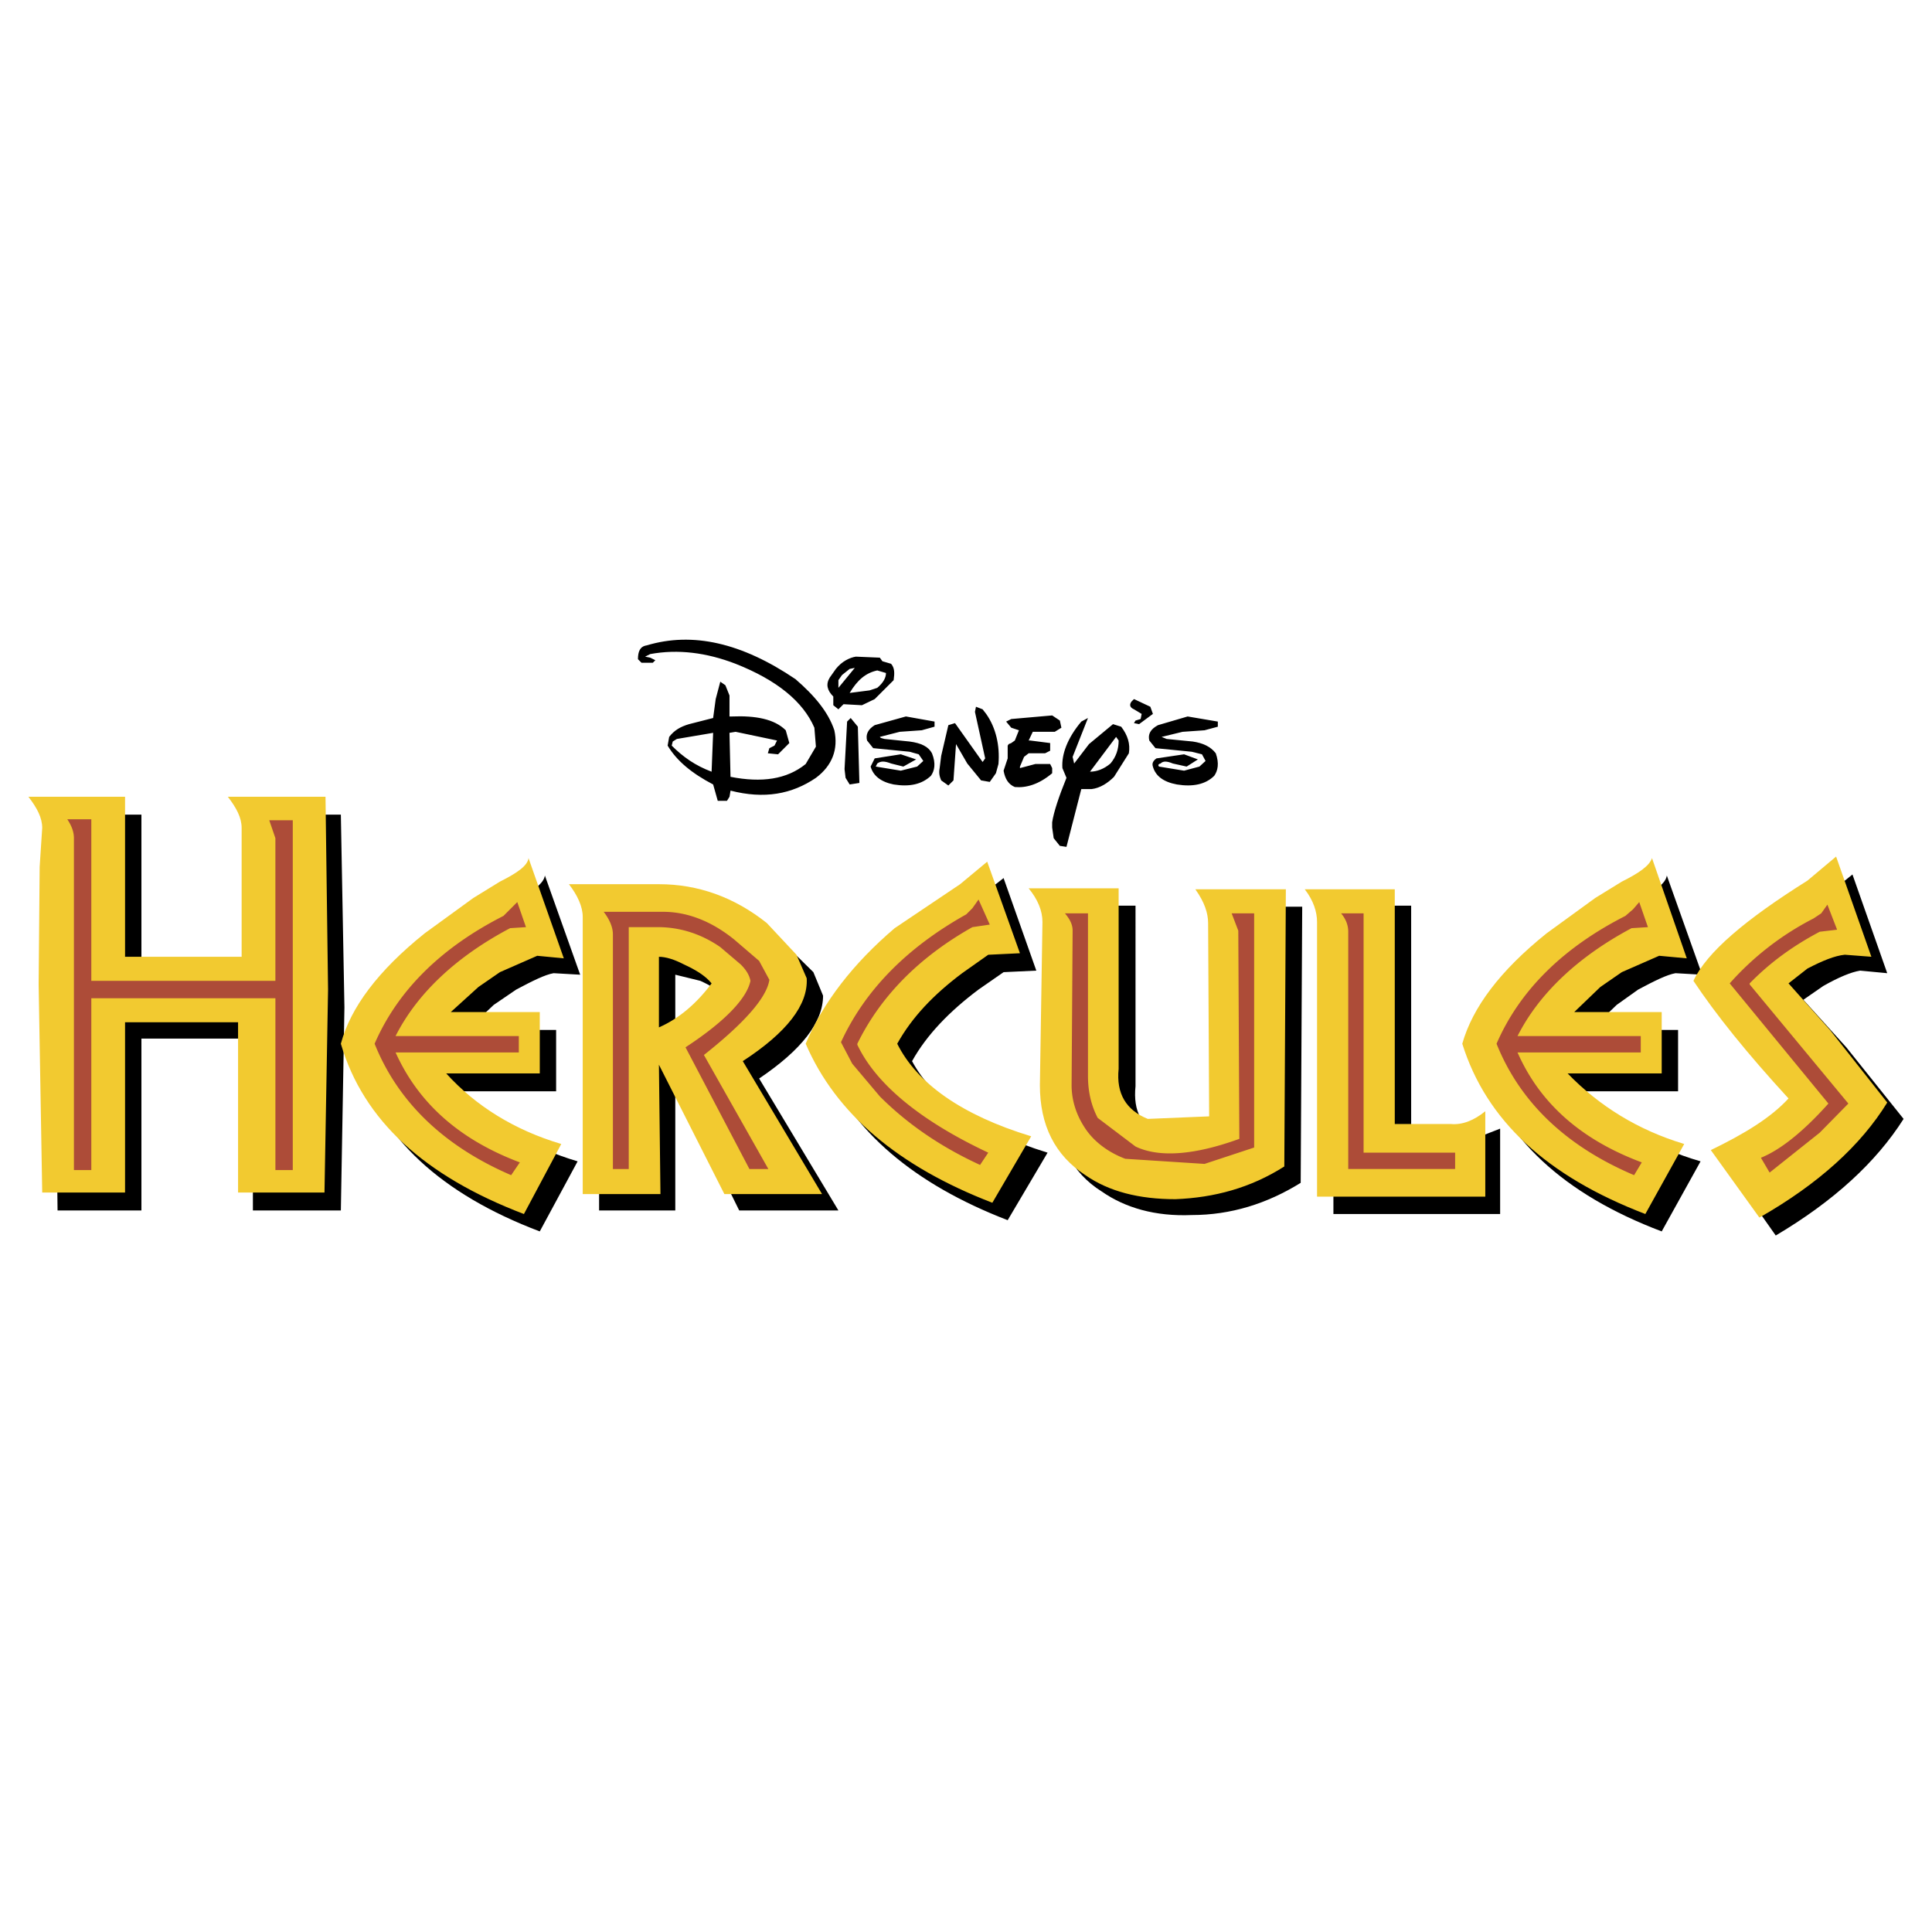
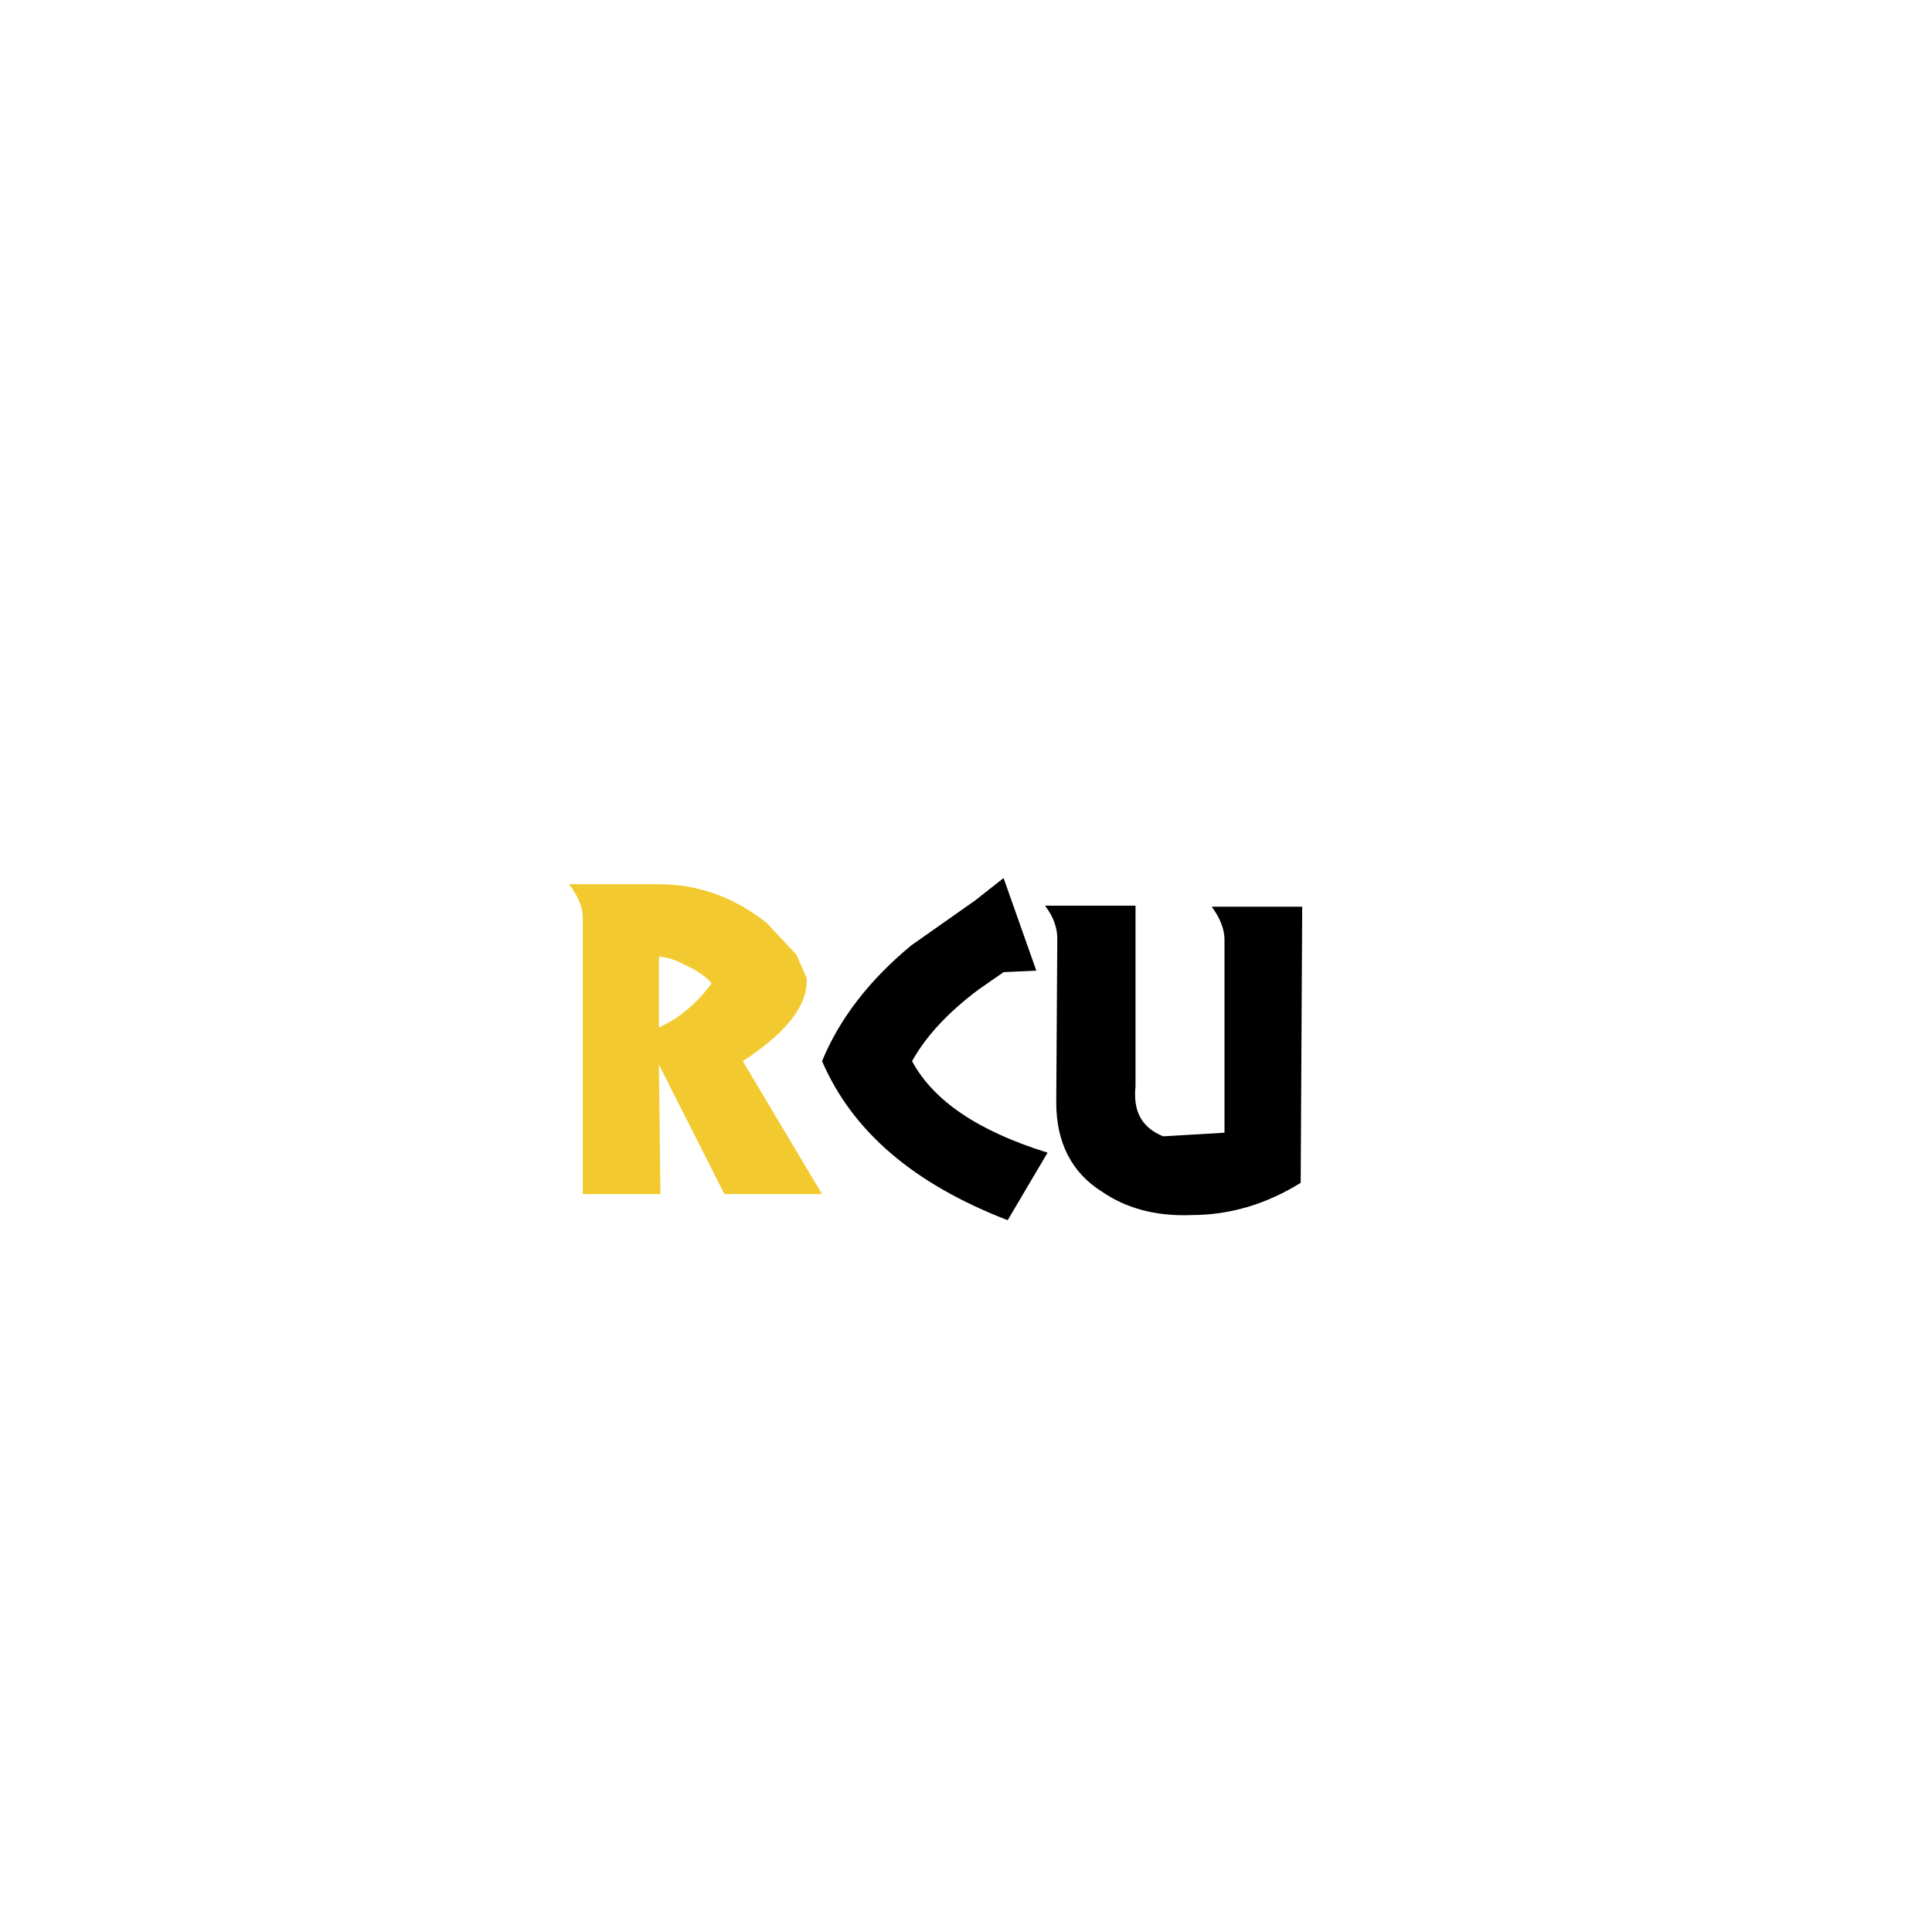
<svg xmlns="http://www.w3.org/2000/svg" width="2500" height="2500" viewBox="0 0 192.756 192.756">
  <g fill-rule="evenodd" clip-rule="evenodd">
    <path fill="#fff" d="M0 0h192.756v192.756H0V0z" />
-     <path d="M184.82 87.247l-2.91 2.347c-6.121 3.878-9.998 7.143-11.377 9.897 2.246 3.369 5.408 7.246 9.541 11.889l-7.754 5 4.846 6.887c5.766-3.418 10-7.295 12.756-11.633l-5.715-7.143-4.285-4.744 1.988-1.377c1.531-.867 2.756-1.377 3.674-1.531l2.705.256-3.469-9.848zM58.394 90.001c.868 1.123 1.378 2.245 1.378 3.214v27.552h7.602v-12.91l6.377 12.91h9.898l-7.908-13.164c4.235-2.857 6.377-5.613 6.377-8.266l-.969-2.346-3.163-3.113c-3.112-2.653-6.734-3.877-10.612-3.877h-8.98zm11.48 7.858c1.123.51 2.143 1.121 2.755 1.988-1.48 1.889-3.266 3.367-5.255 4.389v-6.99l2.5.613zM48.854 91.226l-4.847 3.521c-4.643 3.878-7.5 7.5-8.367 11.123 2.245 7.602 8.367 13.264 18.213 16.988l3.775-6.99c-4.643-1.377-8.52-3.723-11.53-6.988h9.387v-6.123h-8.877l2.653-2.5 2.245-1.529c1.632-.867 2.857-1.48 3.725-1.633l2.653.152-3.521-9.897c-.102.765-1.122 1.53-2.857 2.398l-2.652 1.478zM5.743 84.338l-.153 3.776-.102 11.734.255 20.92h8.367v-17.145h11.122v17.145h8.775l.357-20.256-.357-19.234h-9.643c.867.969 1.377 1.939 1.377 3.061v12.755H14.11V81.277H4.467c.867.97 1.276 1.939 1.276 3.061zM160.789 91.226l-4.846 3.521c-4.645 3.878-7.398 7.5-8.418 11.123 2.396 7.602 8.418 13.264 18.264 16.988l3.877-6.99c-4.744-1.377-8.621-3.723-11.631-6.988h9.387v-6.123h-8.725l2.602-2.5 2.145-1.529c1.631-.867 2.855-1.48 3.723-1.633l2.654.152-3.521-9.897c-.102.765-1.121 1.53-2.855 2.398-.513.253-1.381.712-2.656 1.478zM149.668 112.604l-3.266 1.275h-5.611v-23.52h-9.031c.918 1.275 1.275 2.398 1.275 3.367v27.397h16.633v-8.519z" />
    <path d="M97.629 98.727l2.498-1.734 3.266-.154-3.266-9.234-2.855 2.245-6.378 4.49c-4.132 3.417-7.142 7.296-8.877 11.531 3.01 6.99 9.132 12.244 18.519 15.867l3.98-6.736c-6.887-2.141-11.377-5.152-13.52-9.131 1.479-2.656 3.775-5.002 6.633-7.144zM104.262 90.359c.865 1.122 1.223 2.245 1.223 3.265l-.102 16.378c0 3.979 1.531 6.988 4.541 8.877 2.346 1.633 5.357 2.5 8.979 2.346 3.877 0 7.5-1.123 10.867-3.213l.152-27.551h-9.029c.867 1.174 1.275 2.296 1.275 3.266v19.284l-6.121.359c-2.145-.869-3.012-2.5-2.756-5V90.36h-9.029v-.001z" />
-     <path d="M159.156 89.593l-4.846 3.521c-4.643 3.724-7.398 7.398-8.418 11.019 2.396 7.654 8.418 13.215 18.264 16.99l3.879-6.988c-4.592-1.379-8.471-3.777-11.633-7.041h9.387v-6.123h-8.723l2.602-2.5 2.141-1.479 3.727-1.634 2.754.255-3.469-10c-.256.766-1.275 1.479-3.012 2.347l-2.653 1.633zM183.188 85.46l-2.857 2.398c-6.174 3.877-10.051 7.143-11.377 10 2.244 3.367 5.355 7.244 9.488 11.734-1.785 1.938-4.387 3.52-7.754 5.152l4.846 6.734c5.918-3.367 10.154-7.244 12.756-11.479l-5.715-7.246-4.133-4.643 1.889-1.479c1.479-.766 2.703-1.276 3.725-1.378l2.652.204-3.52-9.997zM148.188 110.869c-1.123.918-2.295 1.377-3.418 1.275h-5.613V88.726h-8.979c.867 1.123 1.225 2.245 1.225 3.266v27.397h16.785v-8.52zM3.957 86.481l-.102 11.734.357 20.766h8.265v-16.99h11.275v16.99h8.622l.357-20.254-.255-19.235h-9.745c.867 1.122 1.378 2.092 1.378 3.112V95.46H12.477V79.492H2.834c.868 1.122 1.377 2.092 1.377 3.112l-.254 3.877zM111.607 88.625h-8.98c.92 1.122 1.379 2.245 1.379 3.367l-.256 16.276c0 3.979 1.48 6.988 4.541 8.979 2.348 1.633 5.357 2.396 8.98 2.396 3.877-.152 7.498-1.121 10.865-3.264l.154-27.653h-9.031c.918 1.275 1.275 2.398 1.275 3.367l.104 19.286-6.123.254c-2.143-.867-3.164-2.5-2.908-5V88.625zM98.494 85.971l-2.703 2.245-6.53 4.388c-4.133 3.52-7.143 7.398-8.878 11.529 3.01 6.99 9.234 12.246 18.623 15.867l3.877-6.631c-6.887-2.092-11.377-5.256-13.367-9.236 1.479-2.652 3.622-4.896 6.479-7.039l2.602-1.837 3.162-.153-3.265-9.133zM52.731 85.614c-.102.766-1.123 1.479-2.857 2.347l-2.653 1.633-4.847 3.521c-4.643 3.724-7.397 7.398-8.367 11.019 2.245 7.654 8.367 13.215 18.265 16.99l3.725-6.988c-4.643-1.379-8.52-3.777-11.479-7.041h9.336v-6.123h-8.877l2.755-2.5 2.143-1.479 3.724-1.634 2.653.255-3.521-10z" fill="#f2ca30" />
    <path d="M65.741 88.216h-8.979c.867 1.123 1.377 2.245 1.377 3.265v27.652h7.755l-.153-12.906 6.53 12.906h9.745l-7.908-13.264c4.388-2.857 6.531-5.613 6.378-8.266l-1.021-2.347-2.959-3.164c-3.265-2.601-6.887-3.876-10.765-3.876zm0 14.286V95.46c.664 0 1.53.255 2.5.766 1.123.51 2.143 1.121 2.755 1.887-1.479 1.991-3.265 3.522-5.255 4.389z" fill="#f2ca30" />
-     <path d="M62.731 92.501h2.908c2.092 0 4.234.612 6.224 1.99l2.041 1.735c.612.611.867 1.121.969 1.633-.357 1.734-2.5 4.029-6.479 6.631l6.377 12.143h1.888l-6.428-11.377c4.132-3.266 6.275-5.766 6.53-7.5l-1.021-1.887-2.5-2.143c-2.347-1.888-4.745-2.755-7.091-2.755h-5.918c.664.867.919 1.632.919 2.245v23.417h1.581V92.501zM108.547 91.124h-2.297c.51.612.766 1.123.766 1.735l-.102 15.409c0 1.58.51 3.111 1.479 4.488.867 1.225 2.246 2.244 3.877 2.857l7.908.51 4.949-1.633V91.124h-2.244l.662 1.735.104 20.764c-4.49 1.633-8.012 1.889-10.357.766l-3.775-2.857c-.613-1.174-.969-2.551-.969-4.184V91.124h-.001zM50.895 90.716l-.664.664c-6.122 3.112-10.509 7.347-12.856 12.753 2.347 5.869 6.989 10.256 13.622 13.113l.868-1.275c-5.97-2.244-10.102-5.867-12.398-10.969h12.295v-1.633H39.466c2.143-4.234 6.021-7.909 11.428-10.766l1.582-.102-.867-2.5-.714.715zM97.016 90.614l-.612.612c-6.021 3.367-10.153 7.653-12.5 12.754l1.123 2.143 2.755 3.266c2.857 2.857 6.224 5.102 10 6.836l.816-1.225c-6.836-3.213-11.225-6.887-13.061-10.764v-.104c2.347-4.795 6.225-8.672 11.479-11.631l1.734-.255-1.121-2.5-.613.868zM162.932 90.716l-.764.664c-6.123 3.112-10.512 7.347-12.857 12.753 2.346 5.869 6.99 10.256 13.725 13.113l.764-1.275c-6.02-2.244-10.152-5.867-12.396-10.969h12.295v-1.633h-12.295c2.143-4.234 6.02-7.909 11.377-10.766l1.633-.102-.867-2.5-.615.715zM174.564 98.215v-.102c2.092-2.143 4.389-3.775 6.99-5.153l1.734-.204-.969-2.5-.613.867-.766.51a28.642 28.642 0 0 0-8.367 6.479l9.848 11.99c-2.602 2.906-4.848 4.643-6.734 5.408l.867 1.479 5-3.98 2.857-2.906-9.847-11.888zM145.178 116.633V115h-9.133V91.124h-2.244c.51.612.713 1.224.713 1.836v23.672h10.664v.001zM6.712 81.737c.408.612.663 1.225.663 1.887v33.112H9.11V99.594h18.367v17.143h1.734V81.838h-2.347l.612 1.786v14.235H9.11V81.737H6.712z" fill="#ad4c38" />
-     <path d="M97.373 70.512l-.102.511 1.02 4.643-.256.357-2.754-3.877-.664.204-.714 3.061-.153 1.224c-.102.511 0 .868.153 1.225l.714.51.511-.51.255-3.622 1.122 1.938 1.377 1.684.867.153.613-.867.254-.919c.154-1.836-.254-3.622-1.225-5l-.357-.459-.661-.256zM93.24 72.502v-.511l-2.857-.51-3.112.867c-.663.408-.918.918-.765 1.531l.612.765 3.623.357.918.255.459.663-.612.561-1.633.409-2.5-.409.153-.306c.357-.255.714-.255 1.378 0l1.224.306 1.275-.714-1.531-.51-2.602.408-.408.816c.255.918 1.021 1.531 2.296 1.786 1.582.255 2.806 0 3.724-.867.357-.51.51-1.225.102-2.245-.357-.663-1.072-1.02-2.245-1.173l-2.5-.255-.357-.102-.102-.102 1.99-.51 2.194-.153 1.276-.357zM100.893 71.737l-.51.255.51.612.766.255-.408 1.021-.357.255-.254.102-.104.153v1.275l-.408 1.225c.154.867.512 1.377 1.123 1.632 1.123.103 2.398-.255 3.725-1.377v-.511l-.203-.408h-1.48l-1.531.408v-.153l.408-.969.459-.357h1.635l.51-.255v-.765l-1.99-.255h-.154l.41-.868h2.193l.662-.408-.152-.714-.766-.511-4.084.358zM108.547 71.635l-.664.357c-1.377 1.633-1.99 3.266-1.887 4.643l.406.97c-.764 1.888-1.275 3.418-1.428 4.438v.511l.152 1.071.613.766.662.102 1.48-5.765h1.02c.867-.102 1.633-.612 2.246-1.225l1.479-2.347c.154-.918-.102-1.786-.764-2.652l-.818-.255-2.396 1.99-1.48 1.938-.152-.663 1.531-3.879zm2.805 1.887l.256.357c0 .867-.256 1.632-.816 2.295-.662.562-1.377.816-2.041.816l2.601-3.468zM113.137 69.747l-.254.255c-.256.357-.102.612.254.766l.766.459-.102.51-.51.153-.154.255.512.102 1.377-1.021-.256-.714-1.633-.765zM116.402 73.727l-.51-.204 2.092-.51 2.193-.153 1.326-.357v-.511l-3.01-.51-2.959.867c-.766.408-1.02.918-.867 1.531l.613.765 3.621.357 1.021.255.357.663-.613.561-1.529.409-2.502-.409c-.102-.102-.102-.255.154-.306.256-.255.611-.255 1.225 0l1.377.306 1.123-.714-1.377-.51-2.756.408c-.357.255-.459.51-.357.816.256.918 1.021 1.531 2.398 1.786 1.582.255 2.857 0 3.725-.867.355-.51.51-1.225.152-2.245-.51-.663-1.275-1.02-2.295-1.173l-2.602-.255zM63.649 65.768l.357.357h1.123l.255-.255-.511-.255-.51-.102.51-.255c2.755-.51 5.612-.153 8.521.97 4.132 1.632 6.734 3.775 7.857 6.377l.153 1.888-1.021 1.734c-1.888 1.531-4.388 1.888-7.5 1.276l-.102-4.388.612-.102 4.132.868-.255.51-.51.255-.153.51 1.021.103 1.123-1.123-.357-1.275c-1.123-1.123-3.01-1.48-5.408-1.377h-.204V69.39l-.408-1.02-.51-.357-.459 1.734-.255 1.888-2.397.612c-.868.255-1.48.612-1.99 1.275l-.153.868c.918 1.53 2.398 2.755 4.541 3.877l.46 1.633h.918l.255-.408.102-.612c3.367.868 6.123.357 8.52-1.275 1.633-1.225 2.245-2.857 1.837-4.745-.612-1.836-1.99-3.47-3.878-5.102-5.356-3.623-10.255-4.745-14.846-3.367-.665.101-.87.611-.87 1.377zm3.878 7.959l3.622-.612-.153 3.877c-1.633-.612-2.857-1.479-3.979-2.602l.102-.409.408-.254zM88.904 66.227l-.867-.255-.255-.357-2.398-.102c-.612.102-1.377.459-1.99 1.225l-.612.867c-.409.664-.255 1.276.357 1.888v.867l.51.408.51-.51 1.837.102 1.275-.613 1.888-1.887c.102-.715.102-1.225-.255-1.633zm-4.133.51l.511-.102-1.633 1.989v-.765l.357-.51.765-.612 3.623.408c0 .459-.255.969-.868 1.479l-.765.255-1.99.255c.766-1.275 1.582-1.99 2.755-2.245l.868.255-3.623-.407zM84.874 71.635l-.358.357-.255 4.745.102.867.408.663.97-.153-.154-5.612-.713-.867z" />
  </g>
</svg>